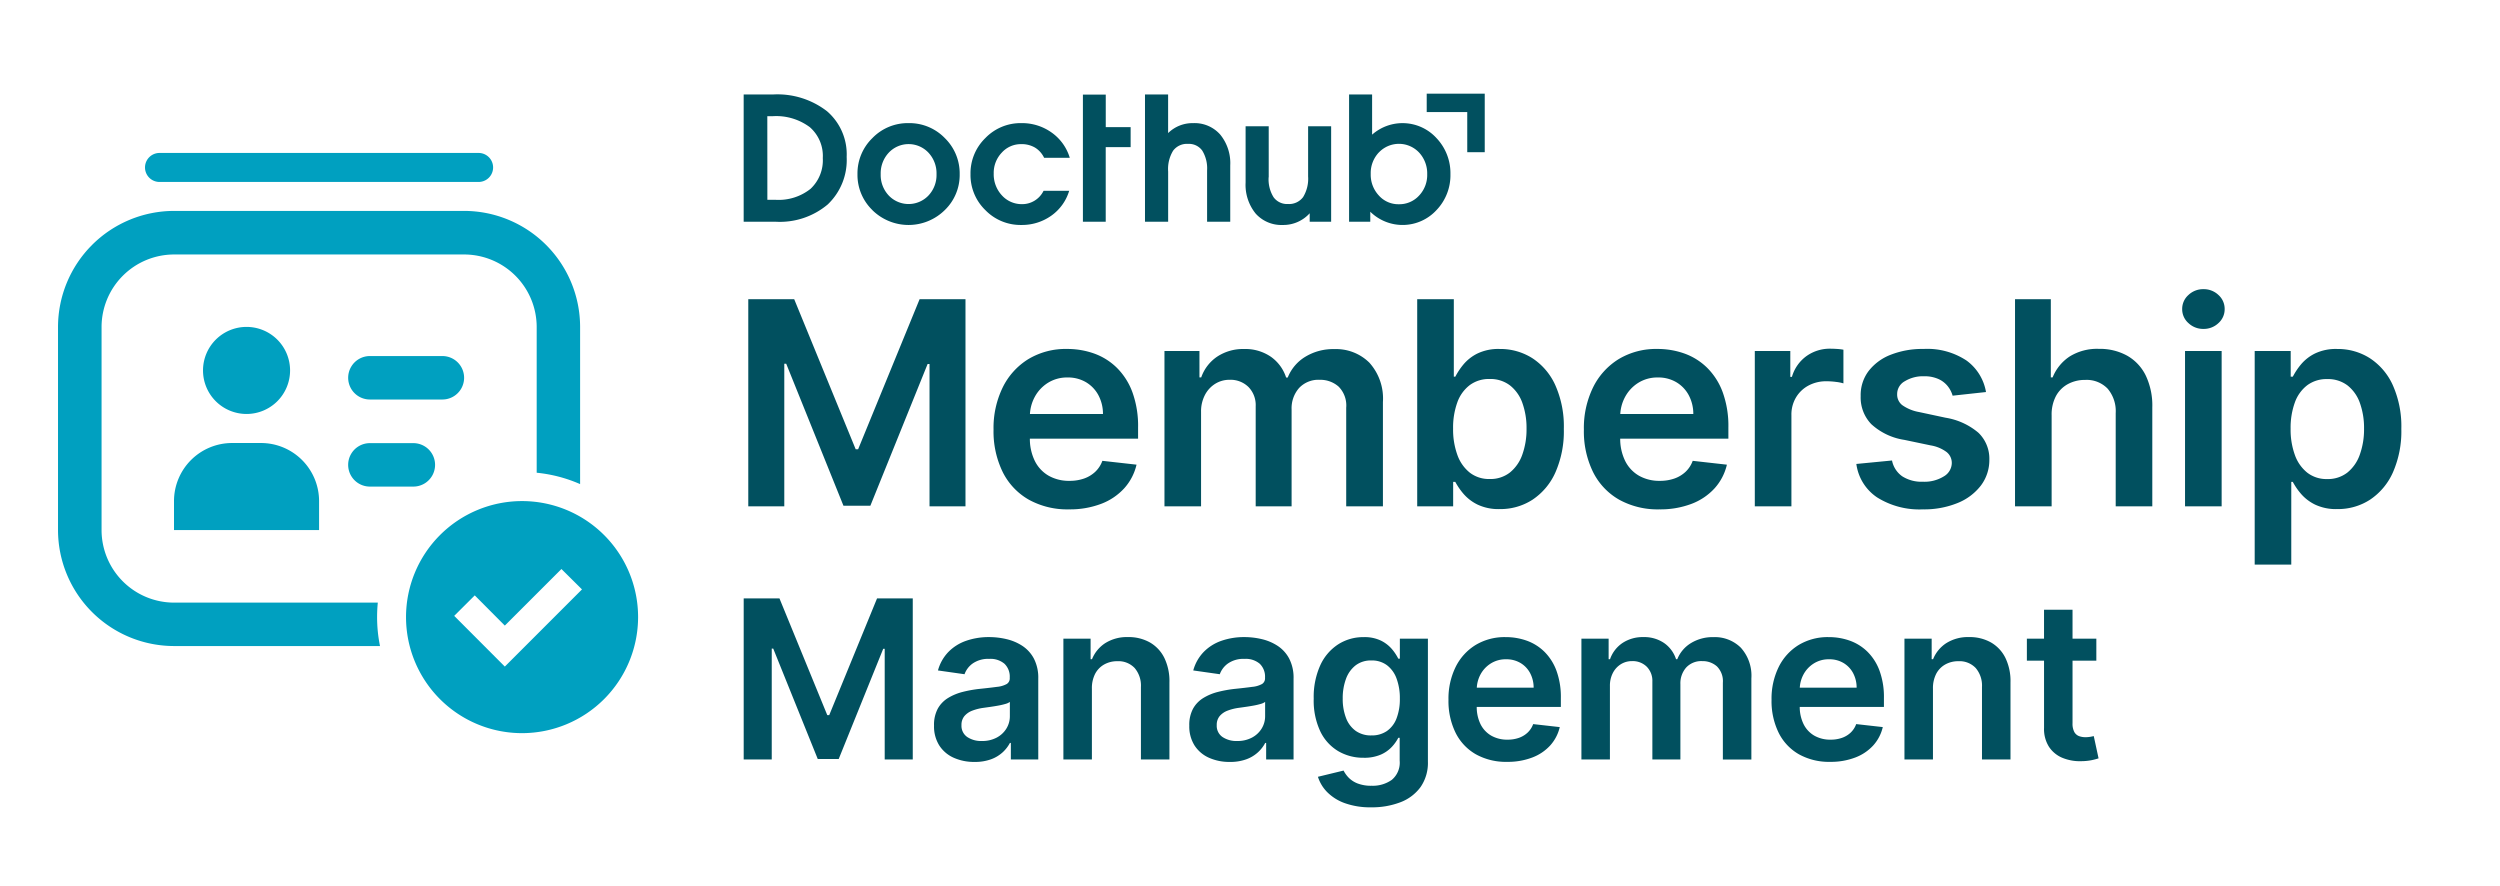
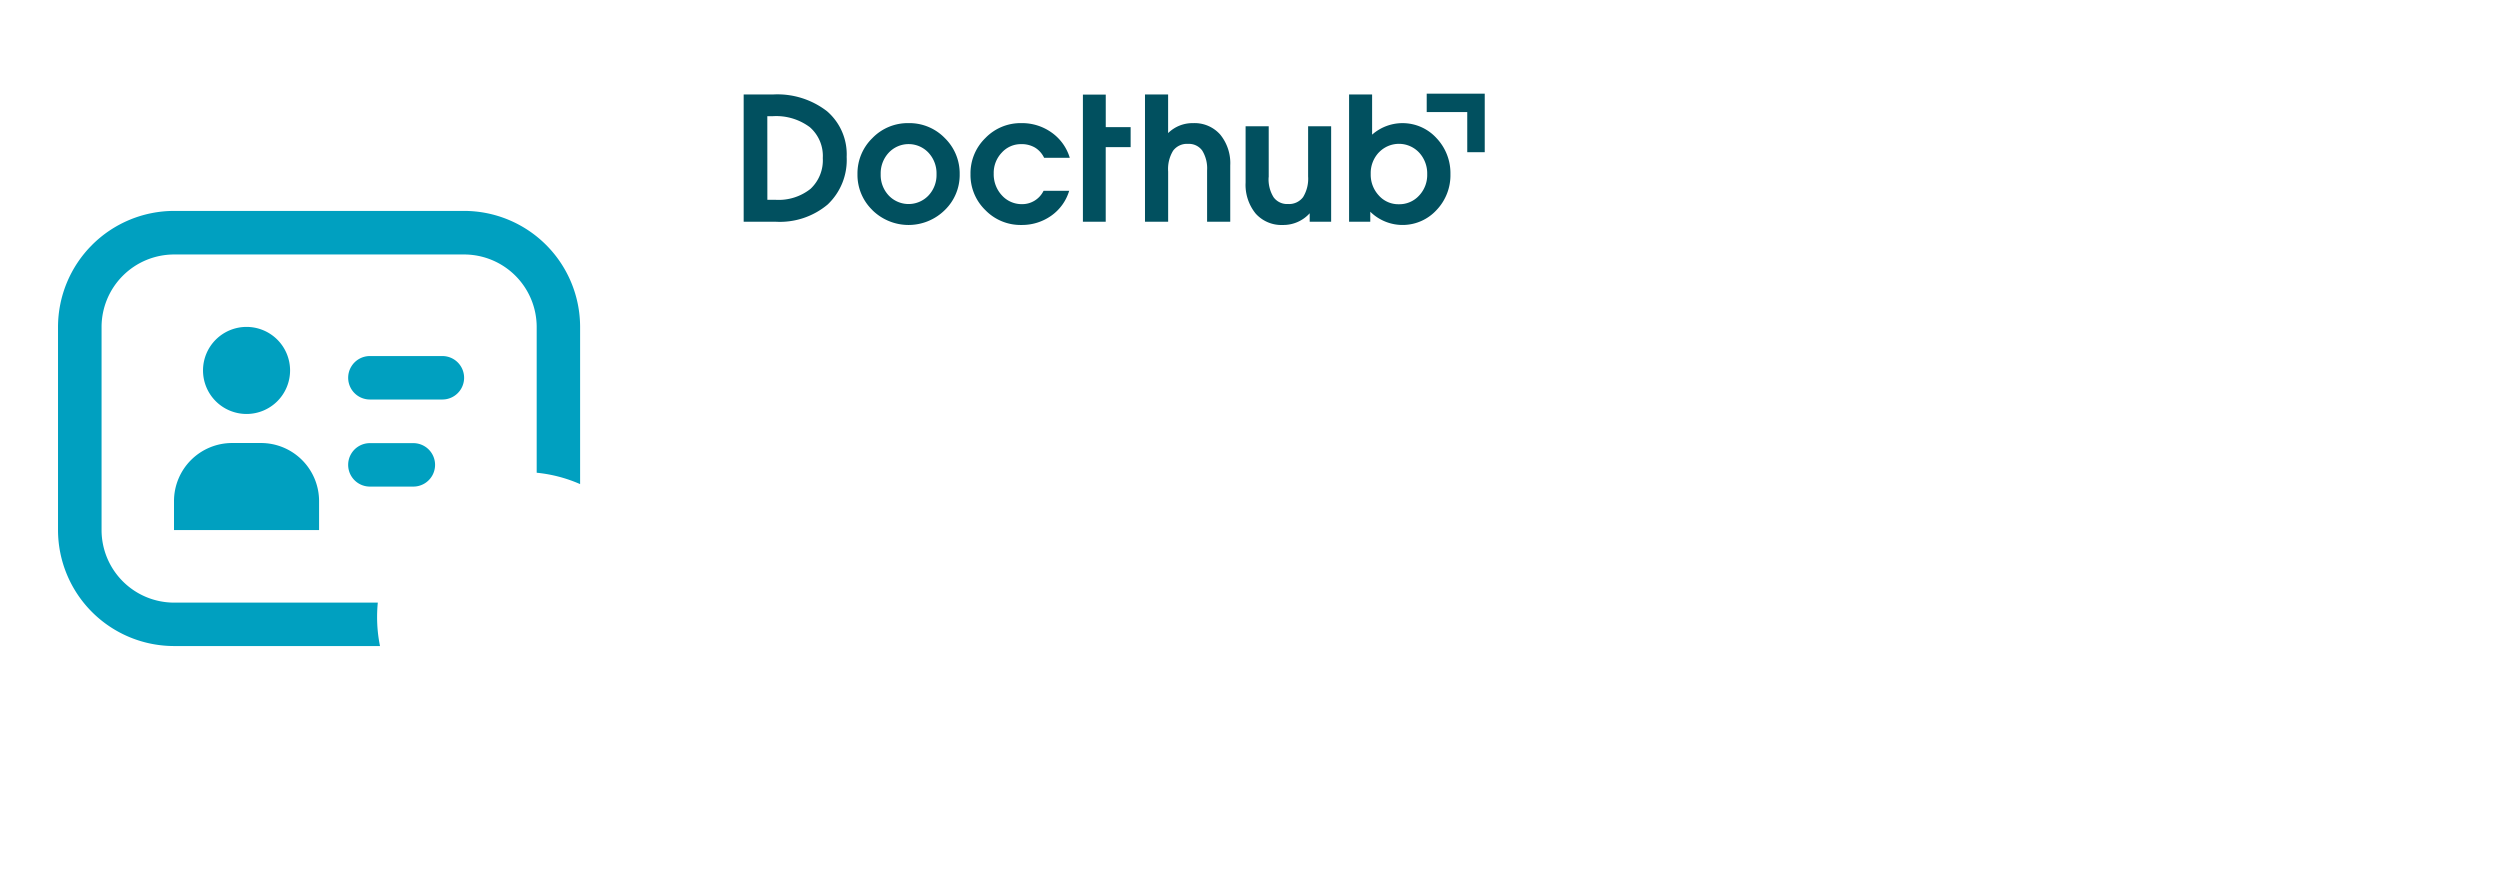
<svg xmlns="http://www.w3.org/2000/svg" width="228" height="80.81" viewBox="0 0 228 80.81">
  <g id="Group_306229" data-name="Group 306229" transform="translate(-685 -1339)">
    <rect id="bounding" width="228" height="80.81" transform="translate(685 1339)" fill="none" />
    <rect id="_1" data-name="1" width="228" height="8.658" rx="4.329" transform="translate(685 1411.152)" fill="none" />
    <g id="Group_43445" data-name="Group 43445" transform="translate(751.38 1346.215)">
      <g id="Group_42639" data-name="Group 42639" transform="translate(0 14.43)">
        <rect id="Rectangle_7649" data-name="Rectangle 7649" width="147.19" height="30.304" fill="none" />
-         <path id="Path_25982" data-name="Path 25982" d="M1.291-12.811H5.479L11.087.878h.221l5.608-13.688H21.1V6.08H17.821V-6.9h-.175L12.425,6.025H9.971L4.75-6.926H4.575V6.08H1.291ZM30.54,6.357a7.24,7.24,0,0,1-3.676-.89,5.953,5.953,0,0,1-2.375-2.527,8.436,8.436,0,0,1-.83-3.86,8.425,8.425,0,0,1,.835-3.842,6.285,6.285,0,0,1,2.338-2.583,6.6,6.6,0,0,1,3.533-.927,7.262,7.262,0,0,1,2.477.42,5.689,5.689,0,0,1,2.066,1.3,6.092,6.092,0,0,1,1.416,2.228,9,9,0,0,1,.517,3.215V-.091H25.227V-2.341h8.412a3.619,3.619,0,0,0-.415-1.711,3.036,3.036,0,0,0-1.13-1.185,3.214,3.214,0,0,0-1.683-.434,3.275,3.275,0,0,0-1.8.493,3.441,3.441,0,0,0-1.2,1.291,3.711,3.711,0,0,0-.438,1.748V-.174a4.588,4.588,0,0,0,.452,2.117A3.189,3.189,0,0,0,28.686,3.29a3.751,3.751,0,0,0,1.9.466,3.958,3.958,0,0,0,1.319-.208,2.872,2.872,0,0,0,1.024-.613,2.574,2.574,0,0,0,.655-1.005L36.7,2.28a4.851,4.851,0,0,1-1.121,2.154,5.46,5.46,0,0,1-2.108,1.42A7.991,7.991,0,0,1,30.54,6.357Zm8.707-.277V-8.088h3.191V-5.68H42.6a3.783,3.783,0,0,1,1.467-1.9,4.283,4.283,0,0,1,2.444-.687,4.123,4.123,0,0,1,2.431.7,3.7,3.7,0,0,1,1.4,1.9h.148a3.89,3.89,0,0,1,1.591-1.886,4.89,4.89,0,0,1,2.661-.706,4.319,4.319,0,0,1,3.191,1.236A4.886,4.886,0,0,1,59.171-3.43V6.08H55.822V-2.913a2.438,2.438,0,0,0-.7-1.932,2.514,2.514,0,0,0-1.716-.613,2.41,2.41,0,0,0-1.886.752,2.8,2.8,0,0,0-.678,1.951V6.08H47.567V-3.052a2.359,2.359,0,0,0-.66-1.753,2.336,2.336,0,0,0-1.72-.655,2.444,2.444,0,0,0-1.31.364,2.615,2.615,0,0,0-.941,1.024,3.225,3.225,0,0,0-.351,1.536V6.08Zm23.05,0V-12.811h3.339v7.066h.138a6.278,6.278,0,0,1,.729-1.1,3.947,3.947,0,0,1,1.273-1.005,4.4,4.4,0,0,1,2.048-.42,5.444,5.444,0,0,1,2.966.835,5.753,5.753,0,0,1,2.1,2.463,9.192,9.192,0,0,1,.779,3.989,9.293,9.293,0,0,1-.766,3.966,5.83,5.83,0,0,1-2.085,2.49,5.361,5.361,0,0,1-2.989.858,4.458,4.458,0,0,1-2.02-.406,4.019,4.019,0,0,1-1.287-.982,6.077,6.077,0,0,1-.752-1.093h-.194V6.08ZM65.571-1A6.768,6.768,0,0,0,65.963,1.4,3.591,3.591,0,0,0,67.1,3.013a2.852,2.852,0,0,0,1.8.576,2.883,2.883,0,0,0,1.854-.595,3.637,3.637,0,0,0,1.13-1.633A6.808,6.808,0,0,0,72.268-1a6.736,6.736,0,0,0-.378-2.343,3.518,3.518,0,0,0-1.125-1.6A2.943,2.943,0,0,0,68.9-5.533a2.934,2.934,0,0,0-1.817.563,3.43,3.43,0,0,0-1.13,1.577A6.76,6.76,0,0,0,65.571-1ZM84.379,6.357a7.24,7.24,0,0,1-3.676-.89,5.953,5.953,0,0,1-2.375-2.527,8.436,8.436,0,0,1-.83-3.86,8.425,8.425,0,0,1,.835-3.842,6.285,6.285,0,0,1,2.338-2.583A6.6,6.6,0,0,1,84.2-8.272a7.262,7.262,0,0,1,2.477.42,5.689,5.689,0,0,1,2.066,1.3,6.092,6.092,0,0,1,1.416,2.228,9,9,0,0,1,.517,3.215V-.091H79.066V-2.341h8.412a3.619,3.619,0,0,0-.415-1.711,3.036,3.036,0,0,0-1.13-1.185,3.214,3.214,0,0,0-1.683-.434,3.276,3.276,0,0,0-1.8.493,3.441,3.441,0,0,0-1.2,1.291,3.711,3.711,0,0,0-.438,1.748V-.174a4.588,4.588,0,0,0,.452,2.117A3.189,3.189,0,0,0,82.525,3.29a3.751,3.751,0,0,0,1.9.466,3.958,3.958,0,0,0,1.319-.208,2.872,2.872,0,0,0,1.024-.613,2.574,2.574,0,0,0,.655-1.005l3.118.351a4.851,4.851,0,0,1-1.121,2.154,5.459,5.459,0,0,1-2.108,1.42A7.991,7.991,0,0,1,84.379,6.357Zm8.707-.277V-8.088h3.238v2.361h.148a3.548,3.548,0,0,1,1.333-1.9,3.653,3.653,0,0,1,2.163-.669q.277,0,.623.023a4.564,4.564,0,0,1,.577.069v3.072a3.676,3.676,0,0,0-.669-.134,6.768,6.768,0,0,0-.881-.06,3.383,3.383,0,0,0-1.637.392A2.927,2.927,0,0,0,96.84-3.845a3.041,3.041,0,0,0-.415,1.6V6.08ZM114.171-4.343l-3.044.332a2.484,2.484,0,0,0-.447-.867,2.285,2.285,0,0,0-.853-.655,3.092,3.092,0,0,0-1.31-.249,3.178,3.178,0,0,0-1.748.452,1.327,1.327,0,0,0-.7,1.171,1.221,1.221,0,0,0,.457,1.005,3.817,3.817,0,0,0,1.545.636L110.491-2a6.133,6.133,0,0,1,2.993,1.374,3.284,3.284,0,0,1,.992,2.463,3.848,3.848,0,0,1-.779,2.357,5.046,5.046,0,0,1-2.135,1.591,8.059,8.059,0,0,1-3.136.572,7.247,7.247,0,0,1-4.188-1.093,4.36,4.36,0,0,1-1.891-3.049L105.6,1.9a2.294,2.294,0,0,0,.941,1.448,3.269,3.269,0,0,0,1.872.489,3.364,3.364,0,0,0,1.914-.489,1.429,1.429,0,0,0,.724-1.208,1.263,1.263,0,0,0-.466-1.005,3.32,3.32,0,0,0-1.444-.609L106.727.02a5.728,5.728,0,0,1-3.016-1.434,3.5,3.5,0,0,1-.969-2.56,3.635,3.635,0,0,1,.715-2.274,4.663,4.663,0,0,1,2.02-1.494,7.856,7.856,0,0,1,2.993-.53A6.472,6.472,0,0,1,112.4-7.212,4.468,4.468,0,0,1,114.171-4.343Zm5.986,2.122v8.3h-3.339V-12.811h3.265v7.13h.166a4.117,4.117,0,0,1,1.545-1.9,4.729,4.729,0,0,1,2.67-.7,5.159,5.159,0,0,1,2.574.618,4.2,4.2,0,0,1,1.7,1.808,6.364,6.364,0,0,1,.6,2.906V6.08H126v-8.5a3.169,3.169,0,0,0-.733-2.228,2.648,2.648,0,0,0-2.052-.8,3.229,3.229,0,0,0-1.582.383,2.7,2.7,0,0,0-1.088,1.1A3.6,3.6,0,0,0,120.157-2.221Zm12.166,8.3V-8.088h3.339V6.08ZM134-10.1a1.938,1.938,0,0,1-1.365-.53,1.68,1.68,0,0,1-.572-1.278,1.69,1.69,0,0,1,.572-1.287,1.938,1.938,0,0,1,1.365-.53,1.934,1.934,0,0,1,1.37.53,1.7,1.7,0,0,1,.567,1.287,1.686,1.686,0,0,1-.567,1.278A1.934,1.934,0,0,1,134-10.1Zm4.676,21.492V-8.088h3.284v2.343h.194a6.279,6.279,0,0,1,.729-1.1,3.948,3.948,0,0,1,1.273-1.005,4.4,4.4,0,0,1,2.048-.42,5.444,5.444,0,0,1,2.966.835,5.753,5.753,0,0,1,2.1,2.463,9.192,9.192,0,0,1,.779,3.989,9.293,9.293,0,0,1-.766,3.966,5.83,5.83,0,0,1-2.085,2.49,5.361,5.361,0,0,1-2.989.858,4.459,4.459,0,0,1-2.02-.406,4.019,4.019,0,0,1-1.287-.982,6.076,6.076,0,0,1-.752-1.093h-.138v7.545ZM141.952-1a6.769,6.769,0,0,0,.392,2.407,3.591,3.591,0,0,0,1.135,1.61,2.852,2.852,0,0,0,1.8.576,2.883,2.883,0,0,0,1.854-.595,3.638,3.638,0,0,0,1.13-1.633A6.808,6.808,0,0,0,148.649-1a6.736,6.736,0,0,0-.378-2.343,3.519,3.519,0,0,0-1.125-1.6,2.943,2.943,0,0,0-1.863-.581,2.934,2.934,0,0,0-1.817.563,3.429,3.429,0,0,0-1.13,1.577A6.759,6.759,0,0,0,141.952-1Z" transform="translate(0.572 18.452)" fill="#01505f" />
      </g>
-       <path id="Path_25983" data-name="Path 25983" d="M1-10.182H4.261L8.623.465H8.8l4.362-10.647h3.257V4.511H13.86V-5.583h-.136L9.664,4.468H7.755L3.695-5.6H3.558V4.511H1ZM22.046,4.733a4.535,4.535,0,0,1-1.883-.377,3.028,3.028,0,0,1-1.32-1.116,3.255,3.255,0,0,1-.484-1.822A3.106,3.106,0,0,1,18.7-.124a2.665,2.665,0,0,1,.94-.976,4.81,4.81,0,0,1,1.345-.556,11.139,11.139,0,0,1,1.553-.276q.969-.1,1.571-.183a2.278,2.278,0,0,0,.879-.258.6.6,0,0,0,.276-.549v-.043a1.626,1.626,0,0,0-.481-1.255A1.967,1.967,0,0,0,23.4-4.665a2.466,2.466,0,0,0-1.51.416,2.058,2.058,0,0,0-.75.983L18.717-3.61a3.9,3.9,0,0,1,.947-1.682,4.174,4.174,0,0,1,1.614-1.019,6.234,6.234,0,0,1,2.109-.341,6.871,6.871,0,0,1,1.585.187,4.507,4.507,0,0,1,1.442.613,3.158,3.158,0,0,1,1.051,1.159,3.793,3.793,0,0,1,.4,1.829V4.511h-2.5V3h-.086a3.152,3.152,0,0,1-.664.857,3.178,3.178,0,0,1-1.069.639A4.28,4.28,0,0,1,22.046,4.733Zm.674-1.908a2.8,2.8,0,0,0,1.356-.312,2.282,2.282,0,0,0,.886-.829A2.138,2.138,0,0,0,25.274.558v-1.3a1.219,1.219,0,0,1-.413.187,6.1,6.1,0,0,1-.649.151q-.359.065-.71.115l-.61.086a4.535,4.535,0,0,0-1.04.258,1.743,1.743,0,0,0-.725.5,1.242,1.242,0,0,0-.265.821,1.236,1.236,0,0,0,.524,1.083A2.277,2.277,0,0,0,22.72,2.825ZM32.756-1.946V4.511h-2.6V-6.509h2.482v1.872h.129a3.143,3.143,0,0,1,1.216-1.471,3.711,3.711,0,0,1,2.07-.545,3.931,3.931,0,0,1,1.991.488,3.314,3.314,0,0,1,1.32,1.413,4.855,4.855,0,0,1,.463,2.246V4.511h-2.6V-2.1a2.468,2.468,0,0,0-.57-1.729,2.026,2.026,0,0,0-1.575-.624,2.416,2.416,0,0,0-1.209.3,2.083,2.083,0,0,0-.825.857A2.854,2.854,0,0,0,32.756-1.946ZM45.325,4.733a4.535,4.535,0,0,1-1.883-.377,3.028,3.028,0,0,1-1.32-1.116,3.255,3.255,0,0,1-.484-1.822,3.106,3.106,0,0,1,.344-1.542,2.665,2.665,0,0,1,.94-.976,4.81,4.81,0,0,1,1.345-.556,11.139,11.139,0,0,1,1.553-.276q.969-.1,1.571-.183a2.279,2.279,0,0,0,.879-.258.6.6,0,0,0,.276-.549v-.043a1.626,1.626,0,0,0-.481-1.255,1.967,1.967,0,0,0-1.385-.445,2.466,2.466,0,0,0-1.51.416,2.058,2.058,0,0,0-.75.983L42-3.61a3.9,3.9,0,0,1,.947-1.682,4.174,4.174,0,0,1,1.614-1.019,6.234,6.234,0,0,1,2.109-.341,6.871,6.871,0,0,1,1.585.187,4.507,4.507,0,0,1,1.442.613,3.158,3.158,0,0,1,1.051,1.159,3.793,3.793,0,0,1,.4,1.829V4.511h-2.5V3h-.086a3.152,3.152,0,0,1-.664.857,3.178,3.178,0,0,1-1.069.639A4.28,4.28,0,0,1,45.325,4.733ZM46,2.825a2.8,2.8,0,0,0,1.356-.312,2.282,2.282,0,0,0,.886-.829A2.138,2.138,0,0,0,48.554.558v-1.3a1.22,1.22,0,0,1-.413.187,6.1,6.1,0,0,1-.649.151q-.359.065-.71.115l-.61.086a4.535,4.535,0,0,0-1.04.258,1.744,1.744,0,0,0-.725.5,1.242,1.242,0,0,0-.265.821,1.236,1.236,0,0,0,.524,1.083A2.277,2.277,0,0,0,46,2.825ZM58.231,8.873a6.853,6.853,0,0,1-2.4-.377,4.3,4.3,0,0,1-1.614-1.008,3.477,3.477,0,0,1-.847-1.4l2.339-.567a2.631,2.631,0,0,0,.459.642,2.314,2.314,0,0,0,.814.531,3.418,3.418,0,0,0,1.295.212A3,3,0,0,0,60.1,6.373a2.035,2.035,0,0,0,.725-1.754V2.531H60.7a3.74,3.74,0,0,1-.585.825,3.059,3.059,0,0,1-1.012.71,3.79,3.79,0,0,1-1.575.287,4.488,4.488,0,0,1-2.3-.6,4.212,4.212,0,0,1-1.636-1.794,6.587,6.587,0,0,1-.606-3A7,7,0,0,1,53.593-4.1,4.48,4.48,0,0,1,55.232-6a4.239,4.239,0,0,1,2.3-.649,3.446,3.446,0,0,1,1.6.326,3.145,3.145,0,0,1,1,.782,4.4,4.4,0,0,1,.567.857h.143V-6.509H63.4V4.69a3.869,3.869,0,0,1-.674,2.339,4.048,4.048,0,0,1-1.844,1.385A7.218,7.218,0,0,1,58.231,8.873Zm.022-6.557a2.412,2.412,0,0,0,1.406-.4A2.476,2.476,0,0,0,60.541.759a4.866,4.866,0,0,0,.3-1.808,5.107,5.107,0,0,0-.3-1.822,2.658,2.658,0,0,0-.875-1.216,2.291,2.291,0,0,0-1.417-.434,2.289,2.289,0,0,0-1.449.452,2.741,2.741,0,0,0-.875,1.238,5.059,5.059,0,0,0-.294,1.783,4.815,4.815,0,0,0,.3,1.768A2.556,2.556,0,0,0,56.814,1.9,2.4,2.4,0,0,0,58.253,2.316ZM70.628,4.726a5.631,5.631,0,0,1-2.859-.692,4.63,4.63,0,0,1-1.847-1.966,6.561,6.561,0,0,1-.646-3,6.553,6.553,0,0,1,.649-2.988,4.888,4.888,0,0,1,1.819-2.009,5.13,5.13,0,0,1,2.748-.721,5.648,5.648,0,0,1,1.926.326,4.425,4.425,0,0,1,1.607,1.008,4.738,4.738,0,0,1,1.1,1.733,7,7,0,0,1,.4,2.5v.8H66.5V-2.039h6.543a2.815,2.815,0,0,0-.323-1.331,2.362,2.362,0,0,0-.879-.922,2.5,2.5,0,0,0-1.309-.337,2.548,2.548,0,0,0-1.4.384,2.676,2.676,0,0,0-.936,1,2.886,2.886,0,0,0-.341,1.36V-.353A3.569,3.569,0,0,0,68.2,1.293a2.48,2.48,0,0,0,.983,1.047,2.918,2.918,0,0,0,1.478.362,3.078,3.078,0,0,0,1.026-.161,2.233,2.233,0,0,0,.8-.477A2,2,0,0,0,73,1.283l2.425.273a3.773,3.773,0,0,1-.872,1.675,4.246,4.246,0,0,1-1.639,1.1A6.215,6.215,0,0,1,70.628,4.726ZM77.4,4.511V-6.509h2.482v1.872h.129a2.942,2.942,0,0,1,1.141-1.481,3.331,3.331,0,0,1,1.9-.534,3.207,3.207,0,0,1,1.89.542A2.876,2.876,0,0,1,86.03-4.636h.115A3.026,3.026,0,0,1,87.383-6.1a3.8,3.8,0,0,1,2.07-.549,3.359,3.359,0,0,1,2.482.961A3.8,3.8,0,0,1,92.9-2.886v7.4h-2.6V-2.484a1.9,1.9,0,0,0-.545-1.5,1.955,1.955,0,0,0-1.334-.477,1.875,1.875,0,0,0-1.467.585,2.179,2.179,0,0,0-.527,1.517V4.511H83.871v-7.1a1.835,1.835,0,0,0-.513-1.363,1.817,1.817,0,0,0-1.338-.509A1.9,1.9,0,0,0,81-4.181a2.034,2.034,0,0,0-.732.8A2.508,2.508,0,0,0,80-2.19v6.7Zm22.692.215a5.631,5.631,0,0,1-2.859-.692,4.631,4.631,0,0,1-1.847-1.966,6.561,6.561,0,0,1-.646-3,6.553,6.553,0,0,1,.649-2.988,4.888,4.888,0,0,1,1.819-2.009,5.129,5.129,0,0,1,2.748-.721,5.648,5.648,0,0,1,1.926.326,4.425,4.425,0,0,1,1.607,1.008,4.738,4.738,0,0,1,1.1,1.733,7,7,0,0,1,.4,2.5v.8H95.959V-2.039H102.5a2.815,2.815,0,0,0-.323-1.331,2.362,2.362,0,0,0-.879-.922,2.5,2.5,0,0,0-1.309-.337,2.548,2.548,0,0,0-1.4.384,2.676,2.676,0,0,0-.936,1,2.886,2.886,0,0,0-.341,1.36V-.353a3.569,3.569,0,0,0,.352,1.646,2.48,2.48,0,0,0,.983,1.047,2.918,2.918,0,0,0,1.478.362,3.078,3.078,0,0,0,1.026-.161,2.234,2.234,0,0,0,.8-.477,2,2,0,0,0,.509-.782l2.425.273a3.773,3.773,0,0,1-.872,1.675,4.246,4.246,0,0,1-1.639,1.1A6.216,6.216,0,0,1,100.091,4.726Zm9.369-6.672V4.511h-2.6V-6.509h2.482v1.872h.129a3.143,3.143,0,0,1,1.216-1.471,3.711,3.711,0,0,1,2.07-.545,3.931,3.931,0,0,1,1.991.488,3.314,3.314,0,0,1,1.32,1.413,4.855,4.855,0,0,1,.463,2.246V4.511h-2.6V-2.1a2.468,2.468,0,0,0-.57-1.729,2.026,2.026,0,0,0-1.575-.624,2.416,2.416,0,0,0-1.209.3,2.083,2.083,0,0,0-.825.857A2.854,2.854,0,0,0,109.461-1.946Zm14.9-4.563V-4.5h-6.335V-6.509Zm-4.771-2.64h2.6V1.2a1.607,1.607,0,0,0,.161.8.832.832,0,0,0,.427.377,1.651,1.651,0,0,0,.588.1,2.6,2.6,0,0,0,.448-.036q.2-.036.312-.065l.438,2.03a5.853,5.853,0,0,1-.592.158,4.938,4.938,0,0,1-.936.1,4.2,4.2,0,0,1-1.758-.3,2.69,2.69,0,0,1-1.238-1.015,3.017,3.017,0,0,1-.448-1.722Z" transform="translate(0.445 57.54)" fill="#01505f" />
      <g id="logo" transform="translate(1.443 0)">
-         <rect id="bounding-2" data-name="bounding" width="67.342" height="14.43" fill="none" />
        <path id="ARTWORK" d="M57.146,10.762v.916H55.213V.072h2.1V3.736a4.192,4.192,0,0,1,5.869.311,4.645,4.645,0,0,1,1.275,3.29,4.6,4.6,0,0,1-1.275,3.282,4.2,4.2,0,0,1-6.037.144Zm.778-5.4a2.735,2.735,0,0,0-.737,1.959,2.773,2.773,0,0,0,.737,1.96,2.376,2.376,0,0,0,1.828.8A2.431,2.431,0,0,0,61.6,9.289a2.731,2.731,0,0,0,.738-1.952A2.8,2.8,0,0,0,61.6,5.369a2.524,2.524,0,0,0-3.672-.008ZM46.69,10.929A4.155,4.155,0,0,1,45.776,8.1V2.972h2.108V7.623h-.008a3.1,3.1,0,0,0,.449,1.816,1.516,1.516,0,0,0,1.315.621,1.591,1.591,0,0,0,1.379-.629,3.2,3.2,0,0,0,.458-1.888V2.972h2.1v8.706H51.621v-.773a3.239,3.239,0,0,1-2.454,1.068A3.146,3.146,0,0,1,46.69,10.929Zm-24.648-.311a4.458,4.458,0,0,1-1.355-3.282,4.475,4.475,0,0,1,1.355-3.29,4.458,4.458,0,0,1,3.279-1.362,4.635,4.635,0,0,1,2.767.861,4.343,4.343,0,0,1,1.652,2.3H27.4a2.2,2.2,0,0,0-.834-.932A2.4,2.4,0,0,0,25.305,4.6a2.345,2.345,0,0,0-1.772.781,2.667,2.667,0,0,0-.729,1.9,2.819,2.819,0,0,0,.746,1.992,2.433,2.433,0,0,0,1.852.8A2.141,2.141,0,0,0,26.54,9.75a2.178,2.178,0,0,0,.81-.892h2.336a4.286,4.286,0,0,1-1.623,2.262,4.612,4.612,0,0,1-2.743.852A4.469,4.469,0,0,1,22.042,10.618Zm-10.3,0a4.465,4.465,0,0,1-1.363-3.282,4.482,4.482,0,0,1,1.363-3.29,4.481,4.481,0,0,1,3.3-1.362,4.488,4.488,0,0,1,3.3,1.362A4.5,4.5,0,0,1,19.7,7.337a4.451,4.451,0,0,1-1.363,3.282,4.7,4.7,0,0,1-6.6,0Zm1.484-5.233a2.757,2.757,0,0,0-.73,1.952,2.725,2.725,0,0,0,.73,1.944,2.5,2.5,0,0,0,3.632,0,2.724,2.724,0,0,0,.73-1.944,2.756,2.756,0,0,0-.73-1.952,2.486,2.486,0,0,0-3.632,0Zm30.1,6.293H42.264V7a3.1,3.1,0,0,0-.441-1.809,1.493,1.493,0,0,0-1.3-.613,1.562,1.562,0,0,0-1.363.629A3.2,3.2,0,0,0,38.712,7.1v4.58H36.6V.072h2.109V3.593A3.173,3.173,0,0,1,41,2.685a3.111,3.111,0,0,1,2.461,1.044,4.119,4.119,0,0,1,.914,2.82v5.13Zm-12.388,0V.08h2.084V3.051h2.269V4.875H33.019v6.8Zm-29.852,0H0V.072H2.662A7.393,7.393,0,0,1,7.593,1.593a5.185,5.185,0,0,1,1.8,4.174A5.585,5.585,0,0,1,7.666,10.1a6.781,6.781,0,0,1-4.747,1.578Zm1.074-2h.754a4.667,4.667,0,0,0,3.183-1A3.565,3.565,0,0,0,7.216,5.871,3.473,3.473,0,0,0,6.03,3.051a5.124,5.124,0,0,0-3.368-1H2.156Zm27.53-.82.005-.016v.016Zm36.3-3.521V1.673H62.293V0h5.292V5.337ZM55.205.072h.008Z" transform="translate(0 1.33)" fill="#01505f" />
      </g>
    </g>
    <rect id="_1-2" data-name="1" width="228" height="8.658" rx="4.329" transform="translate(685 1339)" fill="none" />
    <g id="membershipsIcon44" transform="translate(685 1347.658)">
      <rect id="bounding-3" data-name="bounding" width="63.494" height="63.494" transform="translate(0 0)" fill="none" />
      <g id="icon" transform="translate(5.291 5.291)">
        <path id="Subtraction_53" data-name="Subtraction 53" d="M29.365,39.684H10.585A10.591,10.591,0,0,1,0,29.112V10.586A10.6,10.6,0,0,1,10.585,0H37.041A10.592,10.592,0,0,1,47.615,10.586V24.915a13.052,13.052,0,0,0-3.96-1.037V10.586a6.62,6.62,0,0,0-6.614-6.612H10.585a6.62,6.62,0,0,0-6.613,6.612V29.112a6.62,6.62,0,0,0,6.613,6.612h18.58c-.042.431-.065.874-.065,1.319a13.277,13.277,0,0,0,.264,2.635Z" transform="translate(0 5.286)" fill="#00a0c0" />
        <path id="Union_77" data-name="Union 77" d="M0,18.523V15.879a5.3,5.3,0,0,1,5.292-5.293H7.938a5.3,5.3,0,0,1,5.293,5.293v2.644ZM17.865,14.56a1.981,1.981,0,1,1,0-3.963h3.963a1.981,1.981,0,1,1,0,3.963ZM2.646,3.974A3.97,3.97,0,1,1,6.61,7.937,3.97,3.97,0,0,1,2.646,3.974Zm15.22,2.644a1.981,1.981,0,1,1,0-3.963h6.61a1.981,1.981,0,1,1,0,3.963Z" transform="translate(10.578 15.868)" fill="#00a0c0" />
-         <path id="Subtraction_54" data-name="Subtraction 54" d="M10.578,21.164A10.582,10.582,0,1,1,21.154,10.575,10.595,10.595,0,0,1,10.578,21.164ZM6.258,8.6,4.384,10.468,9,15.093l7.037-7.038-1.874-1.86L9,11.355,6.258,8.6Z" transform="translate(31.749 31.75)" fill="#00a0c0" />
-         <path id="line" d="M1.323,0h29.1a1.323,1.323,0,1,1,0,2.646H1.323A1.323,1.323,0,0,1,1.323,0Z" transform="translate(7.934 0)" fill="#00a0c0" />
      </g>
    </g>
  </g>
</svg>